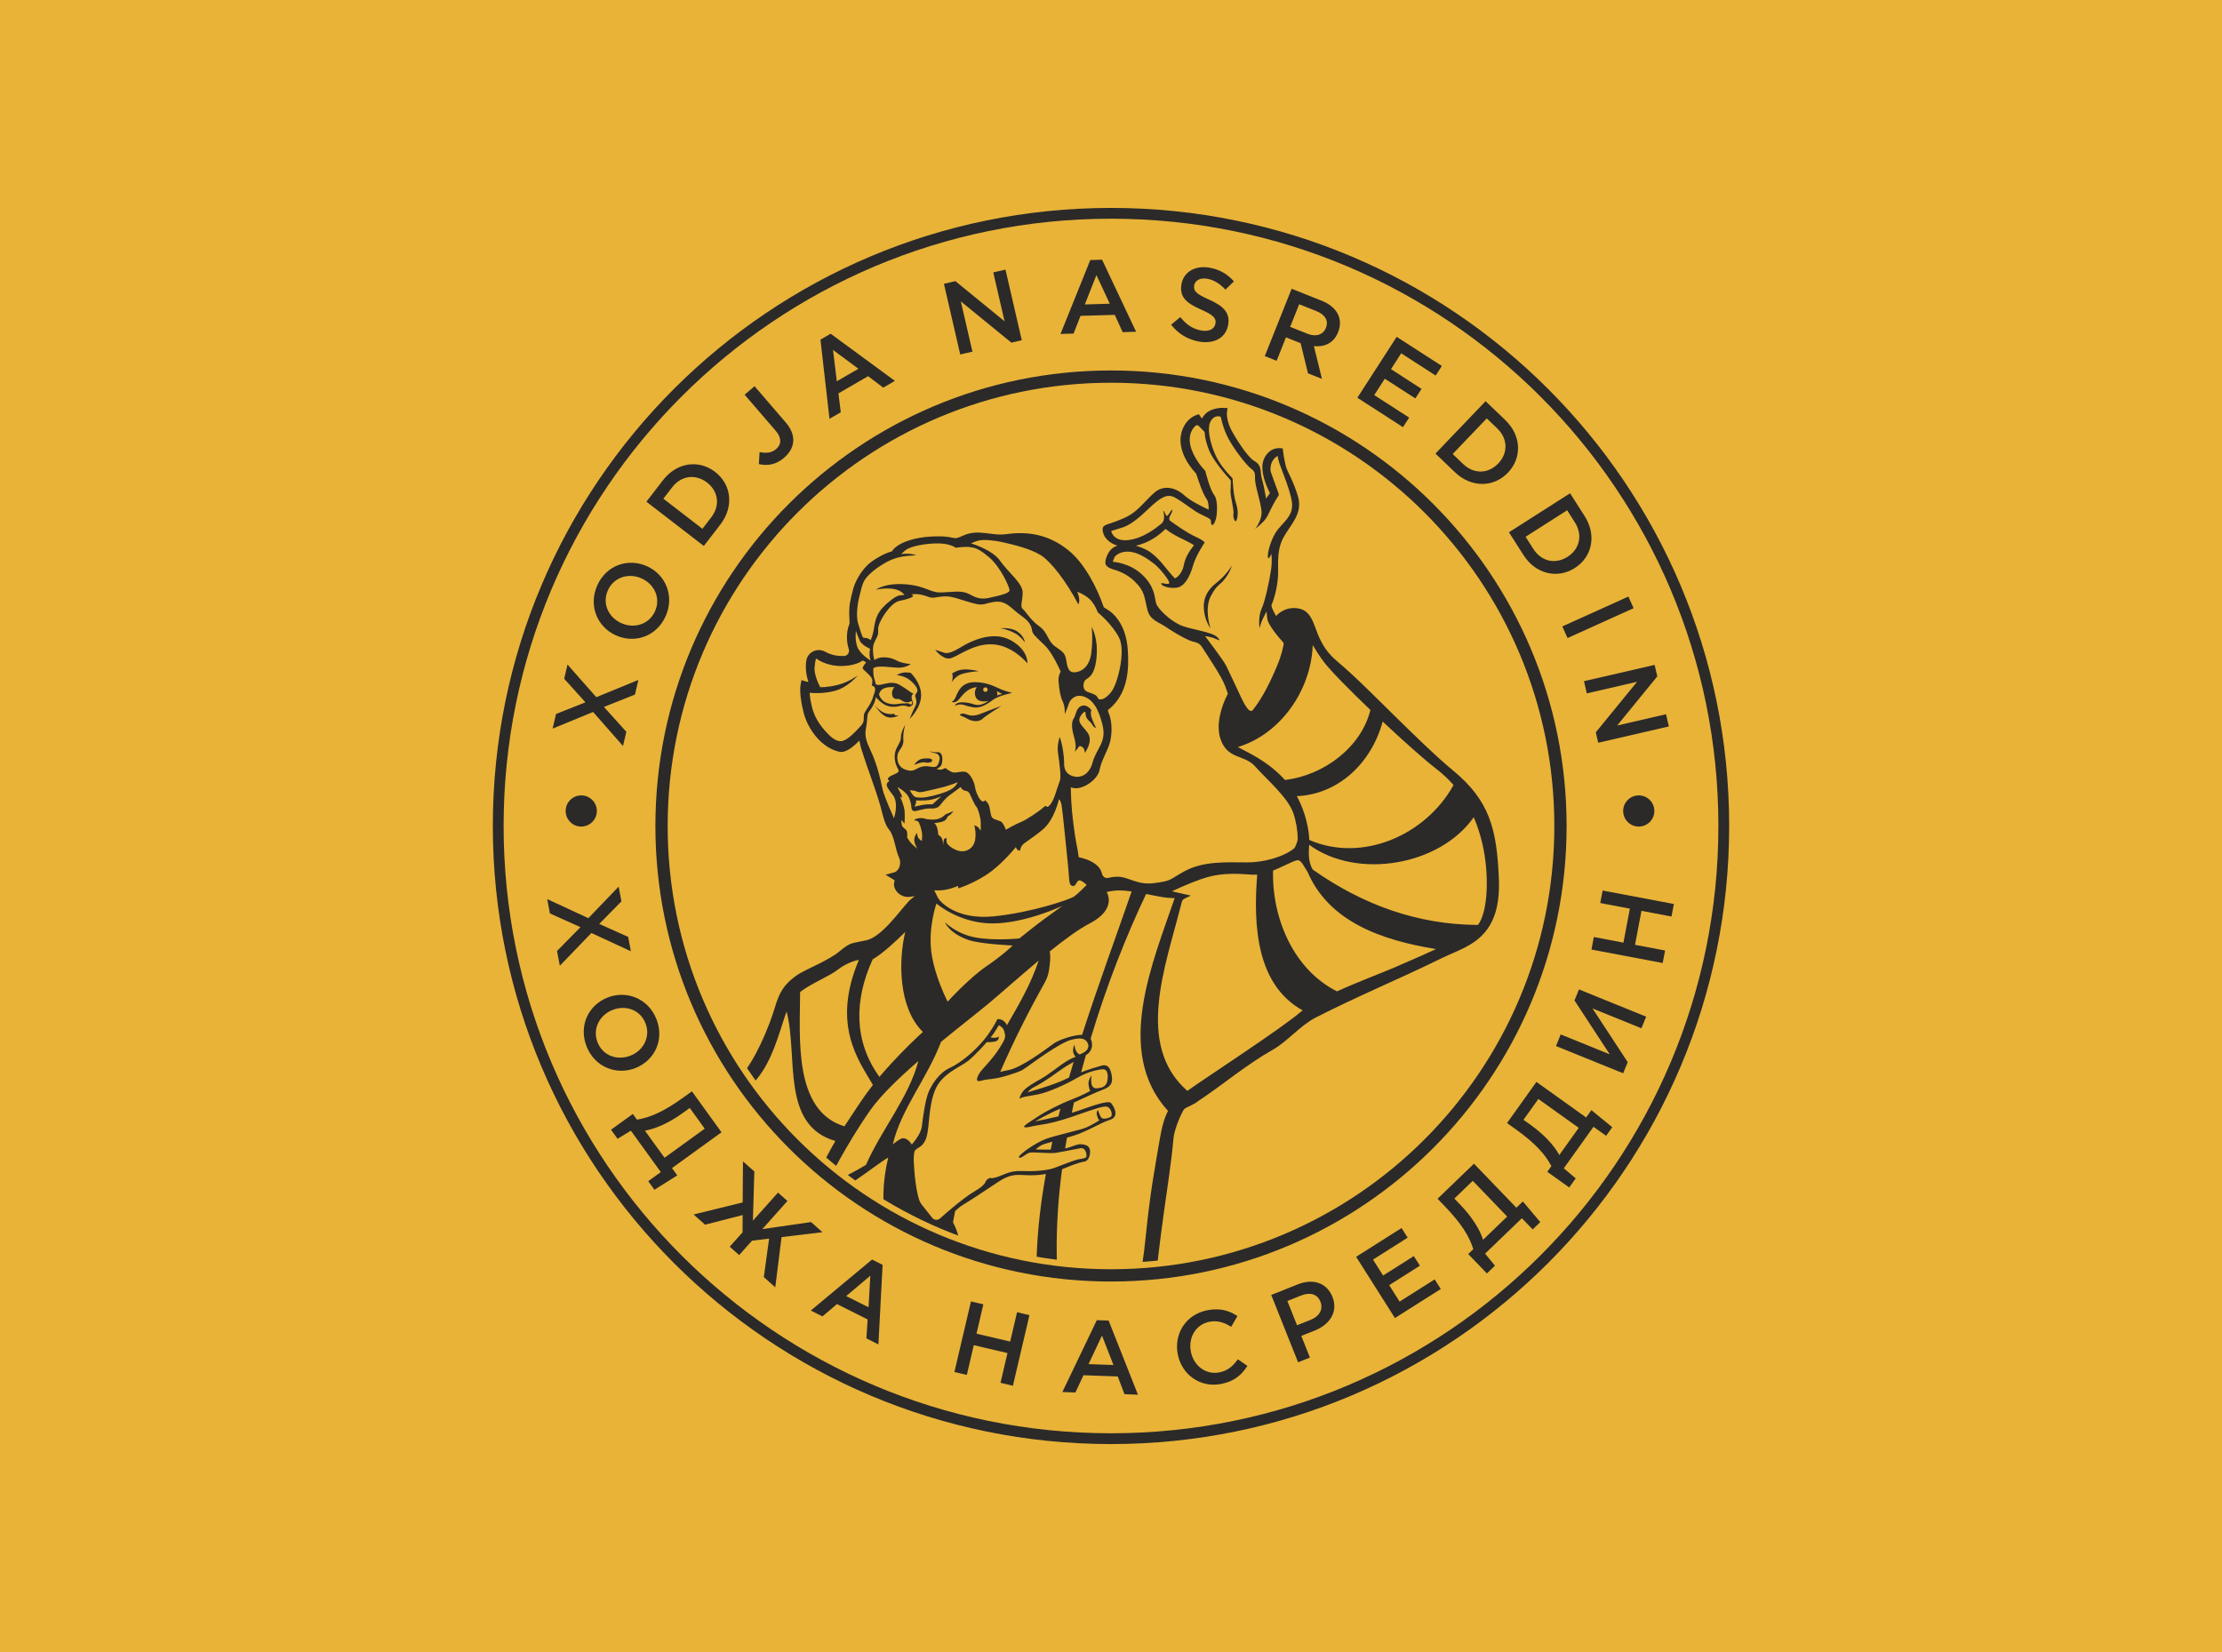
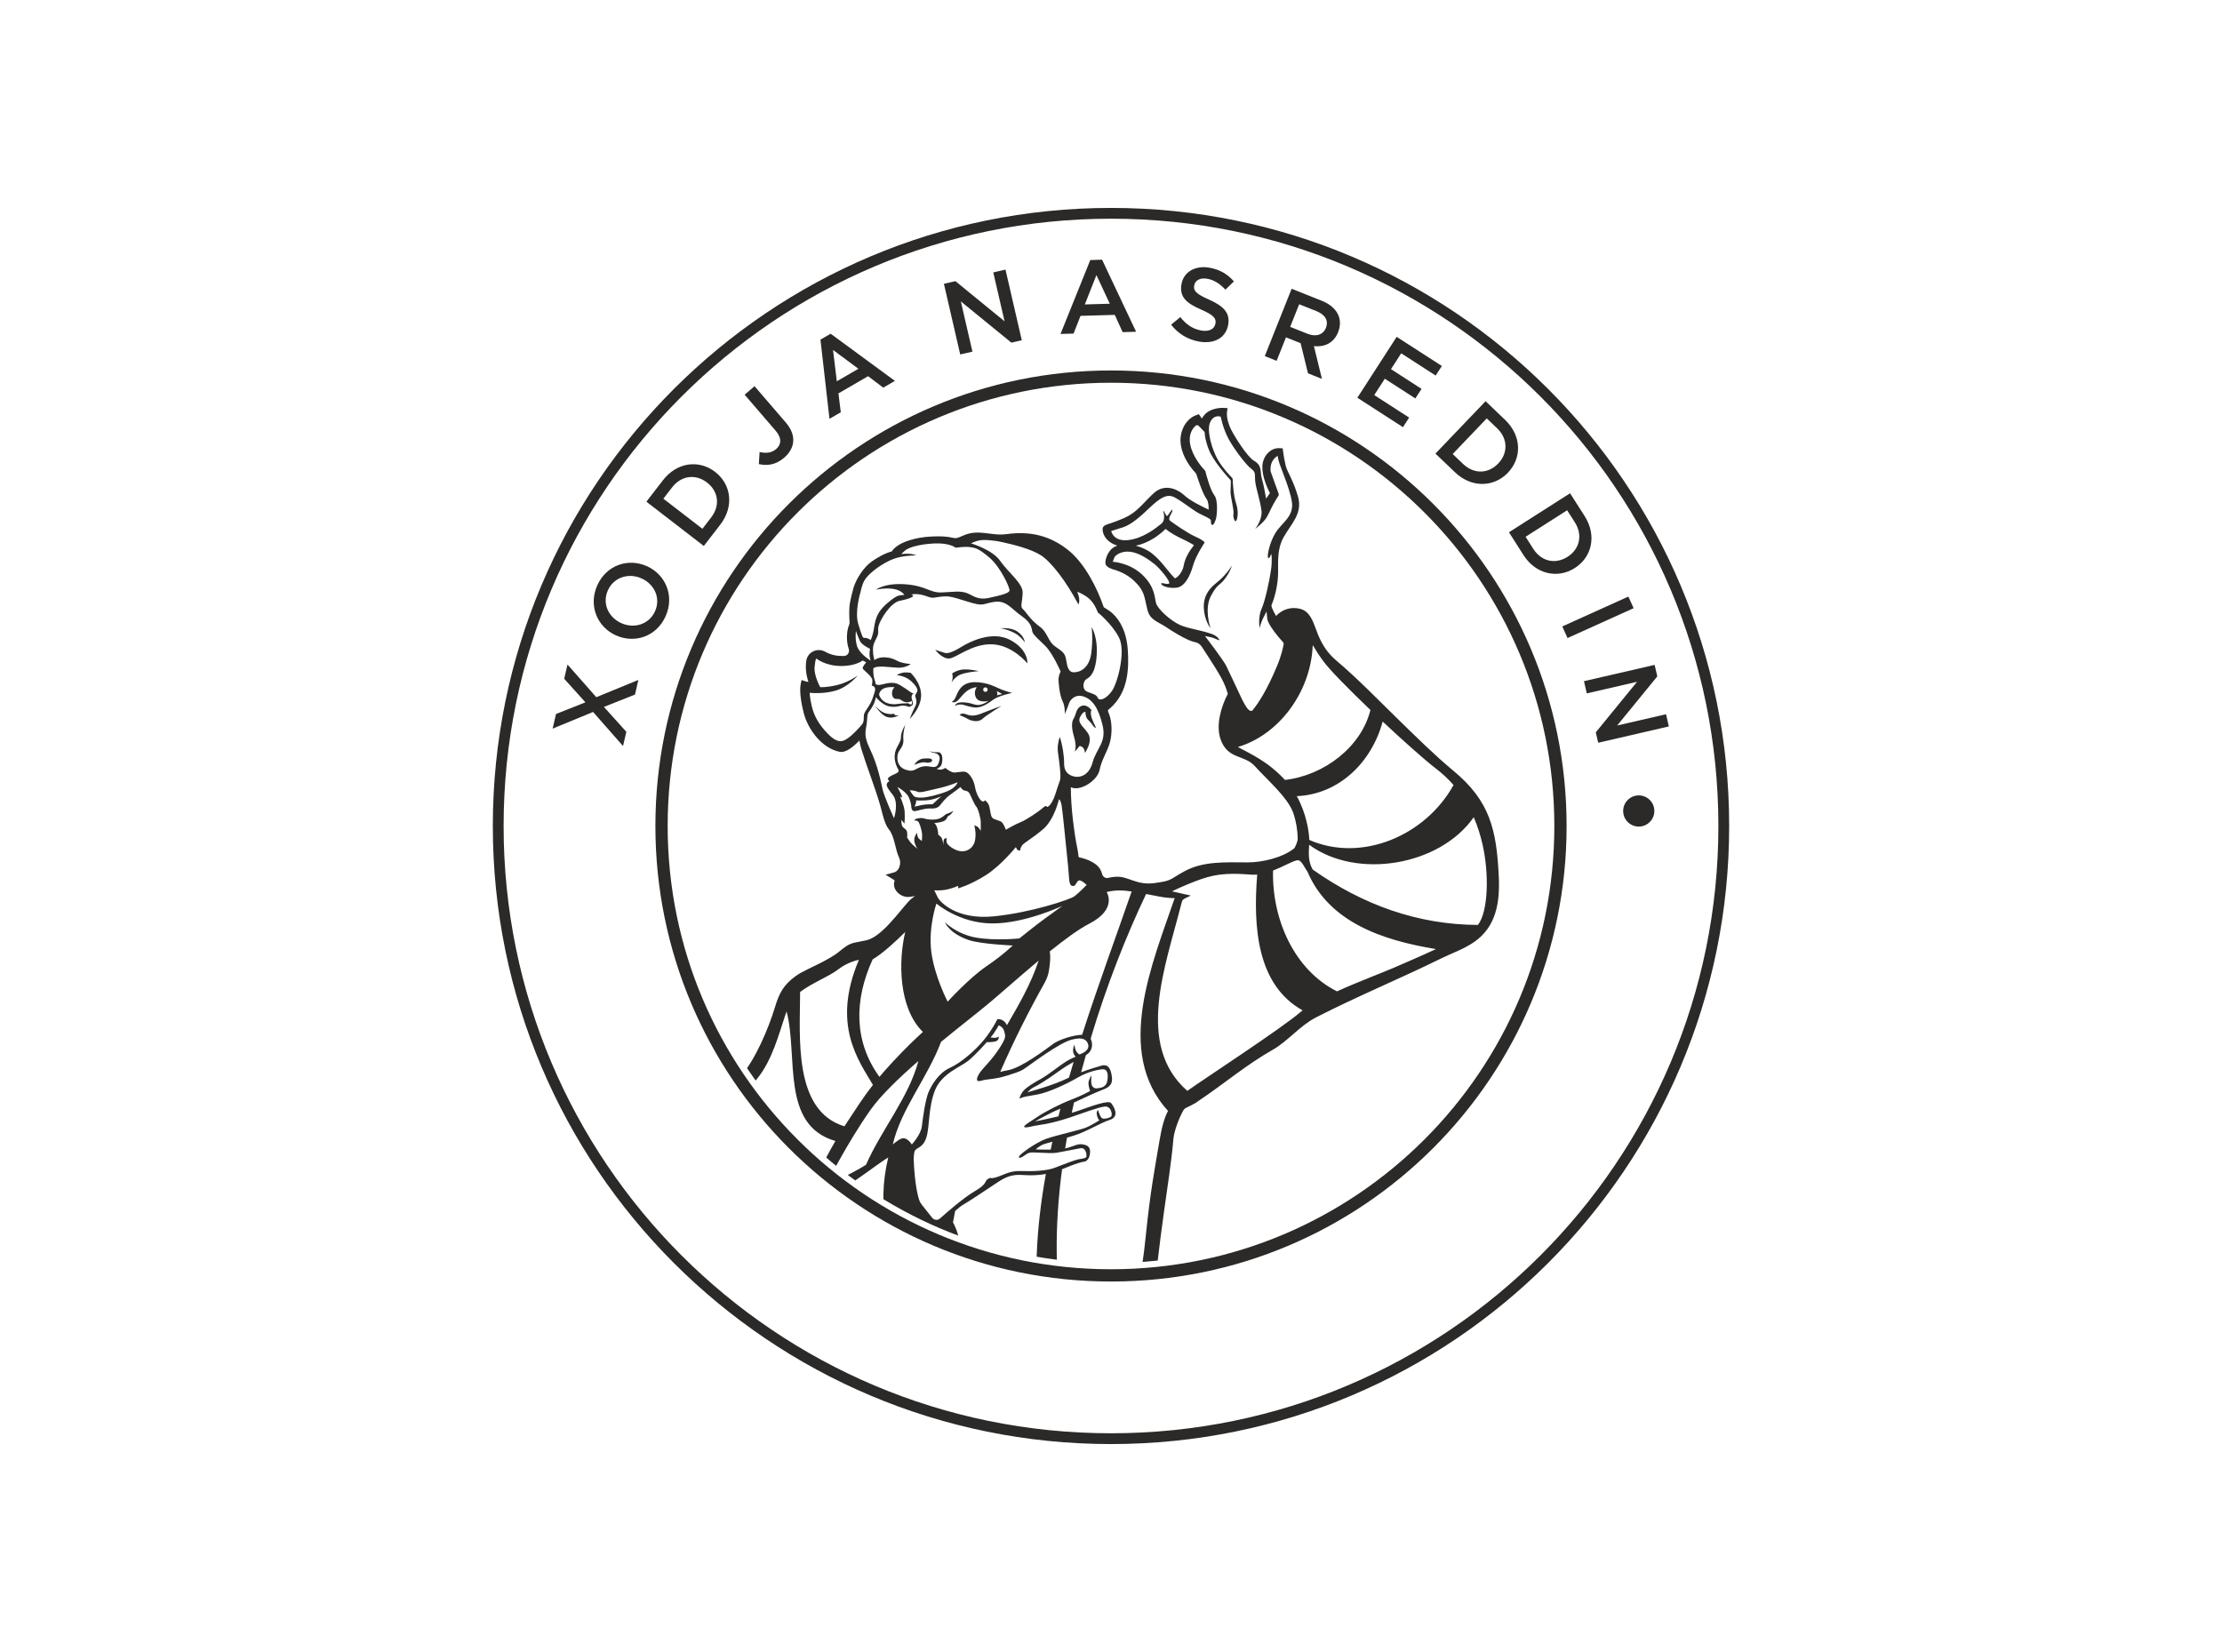
<svg xmlns="http://www.w3.org/2000/svg" xml:space="preserve" width="165.1mm" height="122.767mm" version="1.1" style="shape-rendering:geometricPrecision; text-rendering:geometricPrecision; image-rendering:optimizeQuality; fill-rule:evenodd; clip-rule:evenodd" viewBox="0 0 18073.9 13439.56">
  <defs>
    <style type="text/css">
   
    .fil2 {fill:none}
    .fil1 {fill:#2B2A29}
    .fil0 {fill:#E9B338}
    .fil3 {fill:#2B2A29;fill-rule:nonzero}
   
  </style>
    <clipPath id="id0">
      <path d="M9036.95 3164.28c1963.63,0 3555.5,1591.87 3555.5,3555.5 0,1963.63 -1591.87,3555.5 -3555.5,3555.5 -1963.63,0 -3555.5,-1591.87 -3555.5,-3555.5 0,-1963.63 1591.87,-3555.5 3555.5,-3555.5z" />
    </clipPath>
  </defs>
  <g id="Слой_x0020_1">
-     <rect class="fil0" width="18073.9" height="13439.56" />
    <g id="_2020035199296">
      <path class="fil1" d="M9036.95 1691.52c2777.03,0 5028.26,2251.22 5028.26,5028.26 0,2777.03 -2251.22,5028.26 -5028.26,5028.26 -2777.03,0 -5028.26,-2251.22 -5028.26,-5028.26 0,-2777.03 2251.22,-5028.26 5028.26,-5028.26zm0 87.72c2728.58,0 4940.54,2211.96 4940.54,4940.54 0,2728.58 -2211.96,4940.54 -4940.54,4940.54 -2728.58,0 -4940.54,-2211.96 -4940.54,-4940.54 0,-2728.58 2211.96,-4940.54 4940.54,-4940.54z" />
      <path class="fil1" d="M9036.95 3013.88c2046.73,0 3705.91,1659.18 3705.91,3705.91 0,2046.73 -1659.18,3705.91 -3705.91,3705.91 -2046.73,0 -3705.91,-1659.18 -3705.91,-3705.91 0,-2046.73 1659.18,-3705.91 3705.91,-3705.91zm0 99.8c1991.59,0 3606.11,1614.52 3606.11,3606.11 0,1991.59 -1614.52,3606.11 -3606.11,3606.11 -1991.59,0 -3606.11,-1614.52 -3606.11,-3606.11 0,-1991.59 1614.52,-3606.11 3606.11,-3606.11z" />
      <g>
   </g>
      <g style="clip-path:url(#id0)">
        <g id="_2020035201088">
          <path class="fil1" d="M10190.21 13366.3l-5124.83 0 0 -3584.68c8.98,5.31 17.8,11.9 25.66,18.52 12.79,10.75 26.91,25.72 40.72,41.23 38.6,-139.58 122.13,-298.15 200.66,-404.46 82.88,-112.21 196.36,-219.56 298.75,-314.39 124.17,-115.06 280.41,-239.14 391.42,-363.44 120.46,-134.87 229.53,-394.49 281.66,-567.26 35.13,-116.41 70.12,-179.1 166.65,-250.25 51.17,-37.76 147.01,-78 206.11,-108.93 48.54,-25.49 107.3,-56.5 149.44,-91.44 97.34,-80.64 99.75,-64.56 220.6,-91.68 121.95,-27.36 258.64,-222.12 339.7,-311.91 16.75,-18.62 35.82,-33.94 55.31,-48.01 -18.6,3.68 -36.48,6.74 -50.86,7.53 -69.43,3.89 -140.79,-64.01 -113.64,-133.82 -4.04,-3.84 -10.97,-8.32 -13.98,-10.18l-60.7 -36.85 68.52 -18.64c47.43,-12.88 61.04,-79.49 42.44,-118.85 -34.12,-72.39 -35.59,-173.63 -84.66,-232.98 -35.98,-43.54 -53.67,-138.61 -69.37,-193.15 -44.03,-152.93 -105.12,-302.59 -152.1,-454.68 -4.2,-13.61 -11.88,-43.02 -17.54,-73.36 -47.06,49.08 -110.28,101.7 -160.22,91.58 -145.19,-29.27 -257.59,-180.39 -292.85,-317 -15.41,-59.65 -37.21,-170.69 -24.23,-233.35l6.95 -33.61 31.45 10.52c7.7,2.19 16.18,3.96 24.57,5.28 -10.71,-31.88 -17.73,-66.72 -19.92,-95.57 -2.06,-26.6 -1.55,-53.73 3.03,-80.07 12.14,-70.24 91.61,-104.78 152.91,-70.52 34.51,19.28 72.54,31.11 112.03,33.72 13.43,0.86 26.96,1.34 40.4,1.09 30.06,-0.53 48.66,-30.08 39.37,-57.98 -10.09,-30.06 -14.6,-61.65 -14.54,-93.33 0.08,-33.99 4.54,-71.32 17.67,-102.98 2.41,-5.81 4.06,-12.26 3.66,-18.64 -3.04,-48.95 -5.59,-113.79 3.48,-161.76 7.41,-39.15 16.83,-78.58 27.75,-117.22 22.32,-76.92 83.39,-169.78 147.98,-216.03 41.99,-30.12 108.51,-68.95 163.35,-82.48 56.26,-84.32 217.39,-115 304.53,-120.33 50.22,-3.09 103.63,-4.57 153.64,1.92 18.5,2.39 40.11,8.69 57.63,9.92 18.62,1.26 48.61,-13.05 64.91,-20.39 126.71,-57.29 227.75,5.19 353.03,-12.09 190.26,-26.15 354.14,10.2 505.83,133.16 129.92,105.38 231.73,303.5 285.54,461.67 38.38,24.9 60.46,34.97 95.12,74.59 65.6,74.88 93.25,173.05 100.18,270.66 11.55,162.45 -1.98,332.35 -120.76,454.62 -11.47,11.79 -23.69,23.11 -36.68,33.17 -9.92,7.67 2.79,28.62 6.71,39.2 26.26,70.4 23.92,179.44 -1.67,250.18 -24.4,67.33 -62.88,128.87 -76.6,199.71 -17.01,87.92 -155.58,177.14 -232.14,143.14 -0.79,-0.38 -1.55,-0.7 -2.34,-1.11 0.82,85.42 6.6,173.92 16.21,256.37 10.01,86.18 22.27,173.96 40.34,258.86 1.96,9.05 5.86,49.97 7.9,54.28 69.79,14.93 162.79,48.7 186.16,123.94 1.55,5.01 3.13,10.03 4.66,15.05 6.4,20.91 27.74,34.51 49.35,29.06 21.17,-5.29 42.85,-8.32 64.62,-9.35 99.57,-4.75 164.36,70.84 309.16,51.86 145.31,-19.02 118.43,-25.5 241.53,-93.92 158.38,-88 344.68,-74.62 519.65,-74.62 118.9,0 281.8,-38.24 376.83,-113.62 10.49,-9.92 29.63,-61.92 29.47,-76.36 -0.84,-70.07 -13.1,-143.18 -35.52,-209.55 -43.71,-129.28 -219.82,-278.27 -311.34,-381.51 -88.02,-99.2 -223.46,-53.11 -281.39,-222.62 -38.82,-113.45 4.81,-263.89 59.67,-368.02 -5.23,-19.84 -15.01,-44.46 -21.27,-61.64 -29.21,-80.25 -139.86,-241.51 -189.76,-319.92 -11.95,-18.77 -30.44,-33.05 -52.42,-37.78 -18.06,-3.9 -36.02,-9.39 -53.01,-16.78 -58.89,-25.62 -134.17,-71.55 -187.82,-107.85 -62.29,-42.14 -127.2,-54.11 -148.83,-136.04 -28.2,-106.76 -18.18,-151.88 -108.82,-238.11 -41.49,-39.5 -92.56,-68.26 -146.59,-86.8 -39.22,-9.78 -76.98,-24.32 -85.76,-49.11 -9.46,-26.94 15.87,-104.25 61.04,-134.32 1.96,-1.26 3.92,-2.49 5.93,-3.68 9.25,-5.52 18.95,-10.02 28.97,-13.52 -62.19,-17.41 -120.39,-67.3 -120.39,-136.21 0,-30.36 46.06,-38.72 67.49,-46.13 33.13,-11.49 66.13,-23.64 98.23,-37.81 17.35,-7.66 34.6,-15.98 51.1,-25.4 77.98,-44.58 136.99,-126.39 204.06,-185.15 77.41,-67.71 176.28,-40.9 246.04,23.49 41.92,38.69 129.72,84.24 195.76,114.67 0.6,-31.17 -2.75,-66.88 -15.56,-84.59 -32.67,-45.21 -65.17,-145.18 -83.31,-200.56 -1.99,-5.94 -5.35,-11.25 -9.61,-15.82 -63.91,-68.66 -118.83,-164.21 -120.62,-259.83 -1.61,-84.66 44.4,-177.07 126.98,-207.67l22.39 -8.29 24.22 35.59c11.71,-19.81 26.7,-37.67 42.38,-49.67 33.98,-26 90.82,-38.84 133.43,-36.83l33.43 1.58 -4.65 32.6c-4.93,42.92 13.76,103.27 32.67,140.57 30.44,60.01 131.3,222.72 187.01,255.08 70.89,41.25 47.02,89.79 63.58,145.14 14.31,47.75 25.11,106.21 34.81,162.69 9.78,-15.11 20.87,-30.48 31.27,-44.46 -36.68,-70.96 -74.42,-175.54 -57.47,-250.13 14.41,-63.49 67.05,-118.9 135.79,-115.48l25.57 1.29 3.13 25.24c5.07,38.1 11.98,77.93 21.13,115.26 7.07,29.15 26.94,65.96 39.75,93.52 24.23,52.1 45,103.67 60.66,159.12 39.19,138.55 -56.79,221.51 -117.44,330.37 -50.82,91.18 -44.6,184.6 -44.6,286.01 0,83.57 -21.23,188.99 -54.44,268.01 0.85,7.46 2.98,15.8 5.35,22.12 6.71,18 19.68,41.73 32.62,64.15 47.98,-52.56 121.1,-76.76 193.27,-58.72 19.74,4.89 37.54,13.6 53.19,26.53 47.71,39.46 68.98,119.72 91.44,175.92 35.45,88.81 79.64,157.67 153.41,220.09 172.05,145.55 339.11,318.73 501.06,476.49 145.12,141.38 295.18,290.76 450.98,419.98 295.73,245.31 350.3,477.38 368.18,860.73 9.66,207.25 -19.87,407.51 -201.98,532.55 -82.77,56.84 -179.23,89.58 -268.88,133.62 -335.95,165.15 -682.9,308.04 -1016.8,479.12 -127.6,65.37 -230.09,194.2 -349.35,261.85 -219.75,124.61 -400.43,280.32 -607.76,418.52 -6.62,4.44 -12.98,9.17 -19.39,13.84l-1.31 0.93 -1.41 0.79c-24.28,14.03 -49.76,26.65 -75.19,38.41 -10.22,4.71 -18.4,12.04 -23.92,21.84 -33.37,59.22 -74.57,164.22 -80.57,232.16 -17.4,197.17 -50.32,399.73 -77.24,596.2 -17.32,126.69 -34.51,253.58 -48.99,380.62 -8.91,78.82 -21.41,173.88 -19,252.94l0.05 1.96 -0.22 1.94c-13.62,138.59 3.92,320.82 52.8,449.83 32.83,86.68 74.18,171.55 123.18,250.3 42.85,68.84 55.61,154.89 29.7,232.21 -2.73,8.29 -5.76,16.51 -9.22,24.49 -7.77,17.95 -20.54,45.7 -33.27,69.12 40.08,22.54 92.44,55.33 117.79,76.48 14.8,12.32 36.7,24.9 54.92,31.65 0.41,0.16 0.79,0.31 1.19,0.45 108.47,-14.81 233.26,-28.24 340.89,-19.33 37.64,3.13 75.45,8.46 112.98,15.11l0 1736.64zm-2758.2 -3938.53c0.93,30.78 8.24,227 45.79,337.08 4.63,13.7 12.21,25.99 21.22,37.31l83.56 105.09c15.65,19.66 44.57,22.27 63.33,5.52 61.92,-55.25 193.92,-169.68 279.31,-219.49 114.73,-66.94 78.42,-84.13 112.81,-103.27 34.44,-19.12 1.31,5.73 62.48,-11.47 61.18,-17.21 109.65,-55.45 205.25,-51.63 95.59,3.84 211.29,-1.92 274.39,-26.77 63.09,-24.86 160.6,-62.17 188.37,-67.87 27.71,-5.74 63.1,-7.65 67.87,-21.04 4.78,-13.38 -1.93,-78.4 -48.77,-69.78 -46.88,8.6 -130.97,25.8 -191.23,36.3 -60.22,10.51 -195.05,-9.54 -225.63,0.97 -30.6,10.52 -66.92,51.61 -82.21,37.29 -15.29,-14.34 137.66,-121.44 220.85,-151.09 83.18,-29.61 279.2,-72.62 323.15,-90.8 44,-18.18 109,-59.29 109,-59.29 0,0 -12.43,-13.36 -19.09,-43.02 -6.71,-29.63 8.58,-41.11 8.58,-41.11 0,0 15.32,50.67 29.63,64.05 14.34,13.41 61.18,1.92 76.48,-10.52 15.32,-12.43 0.97,-86.03 -48.74,-82.21 -49.7,3.83 -192.19,57.36 -282.06,87.95 -89.87,30.6 -183.57,53.54 -250.49,62.15 -66.92,8.63 -98.49,24.87 -121.43,18.16 -22.95,-6.67 53.55,-49.71 109.95,-87.95 56.41,-38.24 180.71,-102.29 268.66,-135.75 87.95,-33.49 153.92,-70.77 153.92,-70.77 0,0 -12.4,-32.48 -13.37,-61.18 -0.95,-28.68 24.86,-66.92 24.86,-66.92 0,0 -8.6,67.88 6.69,88.91 15.29,21.03 34.42,19.09 45.89,16.25 11.47,-2.87 64.05,-0.95 75.55,-57.35 11.47,-56.43 -0.99,-96.55 -32.54,-96.55 -31.54,0 -121.4,17.21 -208.4,67.87 -86.99,50.69 -237.13,121.4 -328.9,137.68 -91.8,16.26 -122.39,20.08 -136.73,31.55 -14.32,11.45 -0.96,-32.52 25.81,-63.12 26.77,-30.59 88.92,-66.94 144.37,-97.51 55.45,-30.62 158.71,-113.79 202.69,-140.55 43.98,-26.77 76.49,-37.29 76.49,-37.29 0,0 -21.99,-22.95 -21.01,-52.58 0.93,-29.63 11.44,-45.91 11.44,-45.91 0,0 3.83,45.91 22.95,65 19.15,19.15 15.33,15.33 36.36,6.72 21.03,-8.6 62.14,-33.47 52.58,-71.73 -9.59,-38.24 -42.07,-67.85 -140.56,-39.19 -98.48,28.68 -304.05,182.61 -350.89,215.11 -46.84,32.54 -46.84,37.31 -162.53,73.64 -115.68,36.3 -161.56,26.77 -214.14,43.01 -52.61,16.23 -40.18,-22.97 -15.3,-62.16 24.86,-39.17 94.65,-99.42 158.7,-197.89 64.04,-98.48 49.71,-102.31 42.06,-139.57 -7.65,-37.31 -44.93,-50.7 -44.93,-50.7 0,0 -30.6,52.58 -42.07,67.88 -11.47,15.32 -24.85,30.61 -24.85,30.61 0,0 26.77,4.78 42.08,2.85 15.29,-1.92 23.88,-10.49 23.88,-10.49 0,0 9.56,37.25 -39.19,42.99 -48.76,5.74 -57.36,2.87 -57.36,2.87 0,0 -87.97,101.34 -151.06,152 -63.12,50.72 -213.21,102.31 -268.69,236.18 -55.44,133.86 -44.91,295.42 -69.78,381.48 -24.86,86.07 -70.31,83.16 -93.66,110.9 -9.94,11.79 -10.73,60.61 -10.73,60.61 -0.5,2.99 -0.74,5.52 -0.65,8.53zm2875.26 -4401.87l-5.21 -51.36c0,0 -17.29,33.84 -30.98,61.18 -13.66,27.37 -25.9,74.16 -25.9,74.16 0,0 -13.67,-90.01 16.56,-156.95 30.24,-66.96 64,-229.48 76.4,-313.63 12.46,-84.13 2.9,-133.86 2.9,-133.86 0,0 -21.04,55.47 -27.73,28.7 -6.69,-26.77 22.95,-153.94 80.33,-225.63 57.35,-71.7 112.8,-107.1 116.63,-193.11 3.82,-86.07 -88.94,-300.23 -102.29,-342.29 -13.39,-42.09 -15.3,-64.07 -15.3,-64.07 0,0 -66.94,30.59 -57.37,126.21l65.39 181.7c2.1,5.71 1.41,11.86 -2.08,16.86 -6.4,9.15 -18.95,28.55 -40.37,67.23 -34.39,62.16 -44.93,103.24 -79.35,139.6 -34.41,36.3 -69.78,63.09 -69.78,63.09 0,0 61.17,-74.58 51.62,-151.04 -9.56,-76.51 -42.06,-173.06 -49.71,-228.51 -7.67,-55.47 8.58,-81.28 -31.57,-109 -40.14,-27.72 -143.4,-163.5 -188.33,-248.6 -44.93,-85.08 -61.18,-175.9 -61.18,-175.9 0,0 -54.5,-23.9 -86.07,43.98 -31.54,67.87 15.33,226.59 64.05,308.83 40.66,68.54 95.91,125.77 113.19,142.92 3.37,3.37 5.42,7.86 5.62,12.64 1.03,28.27 6.19,131.42 27.46,195.3 24.88,74.59 9.61,132.89 0,144.38 -9.56,11.47 -26.74,-30.59 -21.01,-59.29 5.74,-28.68 -24.85,-141.49 -23.9,-177.84 0.72,-28.16 2.04,-68.35 2.61,-85.04 0.14,-4.95 -1.46,-9.47 -4.81,-13.13 -25.29,-27.43 -138.49,-153.32 -173.46,-243.15 -30.54,-78.42 -34.01,-121.91 -34.03,-137.58 0,-4.78 -1.94,-9.06 -5.25,-12.5l-43.83 -45.22c-7.21,-7.41 -18.74,-7.76 -26.34,-0.77 -21.96,20.22 -59.43,68.38 -42.83,152.1 20.53,103.56 102.31,193.27 119.28,210.99 2.24,2.34 3.39,4.37 4.18,7.53 6.4,25.16 39.75,152.19 71.58,192.61 35.37,44.93 22,174.97 12.45,199.8 -9.58,24.88 -13.39,39.21 -26.79,43.07 -13.39,3.8 -11.47,-25.84 -13.39,-38.26 -1.92,-12.46 -45.91,-30.62 -95.62,-55.45 -49.71,-24.88 -172.07,-125.26 -218.94,-138.65 -46.84,-13.38 -92.72,5.74 -194.06,103.24 -101.36,97.54 -160.53,134.83 -209.81,150.12 -49.27,15.29 -91.34,28.7 -91.34,28.7 0,0 14.32,86.68 136.71,73.92 122.37,-12.73 228.5,-98.8 270.56,-133.22 42.09,-34.41 12.44,-105.15 16.26,-106.11 3.82,-0.97 15.29,25.79 25.84,41.09 10.49,15.32 45.86,-68.83 47.77,-43.98 1.94,24.88 -46.82,65 -14.32,87.97 32.48,22.95 130.02,93.71 201.74,126.19 71.68,32.5 75.53,47.81 75.53,47.81 0,0 -70.74,102.31 -95.62,190.29 -24.83,87.93 -68.83,168.25 -130.99,176.85 -62.11,8.6 -121.4,-12.43 -127.14,-30.56 -5.74,-18.18 54.52,11.45 65.03,-4.81 10.52,-16.22 -78.42,-124.23 -117.61,-154.84 -39.19,-30.64 -117.61,-90.87 -196,-101.38 -78.42,-10.52 -121.4,30.59 -127.14,37.28 -5.77,6.7 -18.17,43.98 -18.17,43.98 0,0 135.73,5.77 240.92,106.14 105.18,100.4 98.48,188.33 111.87,232.32 13.39,43.98 109.94,136.71 193.13,174.97 83.17,38.24 262.92,54.5 305.94,101.34 43.04,46.84 -14.32,8.63 -44.94,0.95 -30.56,-7.65 -56.4,-11.47 -56.4,-11.47 0,0 149.13,195.05 172.08,241.89 22.95,46.84 99.44,210.34 120.47,255.29 14.75,31.48 42.07,87 65.04,104.78 9.96,7.77 21.98,10.71 29.9,0.86 48.89,-60.82 115.38,-162.08 196.97,-356.44 37.95,-90.44 51.48,-157.88 54.94,-181.18 0.82,-5.5 -0.93,-11.02 -4.69,-15.11 -25.88,-28.42 -129.27,-145.19 -129.27,-198.91zm-337.35 -325.78l0 0c-50.14,70.43 -64.98,42.68 -121.04,149.9 -56.05,107.21 -2.42,260.74 -2.42,260.74 0,0 -49.97,-60.08 -54.85,-168.13 -3.27,-73.4 27.82,-142.04 97.06,-196.08 90.82,-70.86 130.78,-145.09 130.78,-145.09 0,0 -6.19,37.83 -49.53,98.66zm-2339.33 2606.34c16.79,28.87 147.16,179.27 453.85,148.3 306.68,-31 618.71,-136.77 653.96,-162.45 35.28,-25.65 100.45,-92.95 100.45,-92.95 0,0 -50.24,-51.29 -69.45,-33.12 -19.23,18.14 -20.29,48.08 -49.16,40.58 -28.85,-7.47 -22.44,-70.53 -33.13,-168.83 -10.67,-98.27 -42.73,-433.85 -51.29,-482.99 -8.55,-49.13 -22.41,-52.34 -22.41,-52.34 0,0 -36.36,165.63 -130.4,244.68 -94.01,79.08 -155.97,109.01 -170.95,132.53 -14.96,23.47 -14.96,41.65 -14.96,41.65 0,0 -22.44,-6.4 -23.49,-9.6 -1.07,-3.21 -10.73,-20.32 -10.73,-20.32 0,0 -119.64,149.58 -244.66,228.67 -125.04,79.08 -224.44,106.86 -224.44,106.86l0.32 -20.04c0,0 -55.55,23.3 -102.01,31.64 -43.09,7.77 -92.76,4.44 -92.76,4.44l31.27 63.29zm1010.58 63.36c0,0 -304.55,144.23 -572.22,142.63 -267.65,-1.6 -451.99,-161.9 -451.99,-161.9 0,0 -67.33,192.34 -41.68,392.7 25.66,200.35 133.02,405.55 133.02,405.55 0,0 173.11,-190.74 314.16,-286.92 141.06,-96.19 214.78,-169.9 214.78,-169.9 0,0 -260.74,-11.14 -359.05,-44.88 -158.67,-54.52 -192.34,-144.28 -192.34,-144.28 0,0 96.19,97.8 254.86,125.02 158.7,27.27 351.05,6.43 351.05,6.43 0,0 147.46,-118.64 203.55,-158.69 56.08,-40.06 145.85,-105.75 145.85,-105.75zm273.28 -1447.39c0.81,-6.37 -36.88,-70.52 -40.88,-108.96 -3.98,-38.47 6.42,-32.85 6.42,-32.85 0,0 -35.26,-55.4 -82.53,-37.75 -47.29,17.67 -44.91,76.15 -64.12,102.65 -19.27,26.44 -16.02,84.15 0,137.02 16,52.92 22.44,105.81 7.21,133.05 44.88,-40.9 30.42,-55.31 58.5,-40.9 28.04,14.44 22.42,51.32 27.25,48.9 32.05,-52.1 55.31,-111.37 21.65,-161.06 -33.67,-49.73 -87.4,-82.58 -61.73,-130.66 25.65,-48.09 43.29,-40.09 43.29,-40.09 0,0 -3.21,40.9 20.83,64.13 24.02,23.23 28.06,28.85 38.44,45.67 10.47,16.85 25.67,20.83 25.67,20.83zm-768.04 -312.55c-33.89,-12.95 -108.96,-60.37 -216.9,-60.37 -107.95,0 -135.75,74.29 -153.89,117.02 -18.16,42.74 -34.2,41.16 -34.2,41.16 0,0 10.42,13.5 37.41,0 29.92,-14.96 59.96,-89.1 136.8,-111.68 9.87,-2.94 19.86,-4.66 29.83,-5.91 -7.08,9.63 -19.89,32.03 -14.36,62.69 7.48,41.53 37.92,56.48 85.51,53.27 8.67,-0.57 17.11,-2.49 25.29,-4.85 -14.56,10.56 -31.71,21.01 -54.68,28.46 -53.73,17.45 -63.6,-9.17 -141.58,-15.58 -78.03,-6.4 -76.94,28.79 -76.94,28.79 0,0 16.59,-12.79 46.46,-11.7 29.92,1.05 45.93,14.99 102.63,23.51 56.59,8.58 111.1,-24.6 157.04,-59.85 45.93,-35.27 158.12,-57.69 158.12,-57.69 0,0 -50.22,-13.36 -86.54,-27.27zm-112.73 0.41c0,10.09 -8.18,18.31 -18.26,18.31 -10.06,0 -18.28,-8.22 -18.28,-18.31 0,-10.08 8.22,-18.28 18.28,-18.28 10.08,0 18.26,8.2 18.26,18.28zm118.64 36.48l0 0c0,0 -19.6,2.34 -43.31,10.99 1.09,-1.74 2.24,-3.51 2.7,-4.97 2.29,-7.25 -0.22,-19.45 -3.47,-30.24 27.05,12.74 44.07,24.22 44.07,24.22zm-1037.32 90.56c0,0 45.15,57.23 94.84,67.49 49.69,10.26 63.59,0 63.59,0 0,0 -2.67,8.67 8.52,13.43 11.23,4.83 30.47,0 30.47,0 0,0 -48.18,31.86 -98.7,14.22 -50.48,-17.64 -98.71,-95.14 -98.71,-95.14zm1019.68 -625.91c32.04,0 116.17,31.27 148.25,57.71 32.08,26.44 52.89,56.09 52.89,56.09 0,0 -2.7,-48.8 -62.11,-88.54 -53.27,-35.69 -139.02,-25.27 -139.02,-25.27zm-329.13 706.31c0,0 12.82,-20.3 44.36,-9.59 31.51,10.66 63.75,24.76 132.05,-3.1 68.29,-27.92 164.46,-62.15 164.46,-62.15 0,0 -119.7,72.71 -156,105.86 -36.34,33.12 -97.24,12.81 -118.61,0 -21.37,-12.84 -66.25,-31.02 -66.25,-31.02zm-66.26 -263.93c0,0 8.55,-19.21 9.62,-42.73 1.11,-23.51 -4.79,-32.08 -4.79,-32.08 0,0 45.43,-33.13 104.17,-33.13 58.76,0 112.21,13.91 112.21,13.91 0,0 -119.69,9.63 -161.35,34.18 -41.68,24.59 -59.86,59.84 -59.86,59.84zm617.68 -157.06c0,0 10.66,-109.52 -138.95,-189.96 -149.58,-80.4 -335.5,18.99 -382.53,46.74 -47.04,27.8 -113.26,69.48 -151.74,57.71 -38.48,-11.74 -76.96,-24.87 -76.96,-24.87 0,0 56.66,75.11 114.37,70.81 57.69,-4.27 186.99,-122.86 351.56,-115.41 164.55,7.48 284.26,154.97 284.26,154.97zm-957.46 452.01c0,0 91.89,-87.62 92.96,-191.29 1.07,-103.66 -85.2,-183.79 -85.2,-183.79 0,0 -37.69,-7.5 -68.68,0 -31,7.48 -43.79,19.25 -43.79,19.25 0,0 69.45,3.17 119.66,51.29 50.24,48.08 52.37,70.5 44.88,85.49 -7.48,14.95 -20.32,24.57 -11.76,44.88 8.56,20.29 10.68,49.13 -4.26,74.78 -14.98,25.67 -43.82,99.4 -43.82,99.4zm37.37 373.98c0,0 24.62,-49.19 80.16,-52.37 55.57,-3.2 63.05,3.19 65.18,16.06 2.17,12.79 -28.85,23.5 -55.55,16.04 -26.72,-7.52 -89.79,20.27 -89.79,20.27zm-346.18 -645.38c0,0 4.28,-7.51 5.33,-41.73 1.05,-34.18 -77.99,-85.47 -79.06,-99.32 -1.07,-13.91 28.82,-48.11 28.82,-48.11l-28.82 -14.93c0,0 -56.64,46.99 -181.68,44.85 -125,-2.15 -195.53,-60.92 -195.53,-60.92 0,0 -7.5,2.16 -13.9,70.53 -6.38,68.38 45.96,162.47 45.96,162.47 0,0 51.29,4.23 142.13,-18.18 90.82,-22.47 163.5,-76.96 163.5,-76.96 0,0 -74.84,91.89 -178.48,122.89 -103.65,30.97 -212.61,18.16 -212.61,18.16 0,0 -1.07,32.08 16.04,106.8 17.09,74.74 54.46,150.71 138.85,234.07 84.44,83.34 126.11,48.07 158.17,26.68 32.05,-21.33 93,-85.47 112.21,-110.04 19.21,-24.59 12.83,-50.2 14.96,-72.65 2.12,-22.44 14.98,-37.41 41.19,-78.06 26.27,-40.65 32.54,-69.39 47.49,-115.36 14.94,-45.96 -24.57,-50.18 -24.57,-50.18zm325.1 125.14c0,0 -20.83,14.81 -50.5,9.6 -29.66,-5.23 -39.69,-27.24 -60.91,-25.62 -21.23,1.58 -43.24,-1.62 -48.09,-37.67 -4.81,-36.08 19.67,-58.55 19.67,-58.55 0,0 -58.92,-5.57 -91.8,12.85 -32.83,18.42 -33.62,48.26 -33.62,48.26 0,0 13.19,51.91 68.9,69.55 55.68,17.64 94.56,1.6 118.21,2 23.64,0.38 44.61,-4.83 55.96,1.17 11.39,6.02 15.35,13.25 22.18,3.21 6.84,-9.99 0,-24.81 0,-24.81zm397.51 699.99c0,0 13.62,26.46 32.86,28.87 19.23,2.42 32.83,9.61 40.87,24.86 8,15.23 40.08,92.42 54.48,106.28 14.46,13.94 36.07,94.86 36.07,126.12 0,31.27 0,69.73 0,69.73 0,0 -18.42,-28.08 -26.44,-32.85 -8.02,-4.83 -26.46,-12.02 -26.46,-12.02 0,0 18.44,58.48 6.42,122.58 -12,64.12 -66.49,95.41 -117.8,88.98 -51.31,-6.4 -106.62,-50.48 -112.19,-68.92 -5.62,-18.44 0,-36.07 0,-36.07 0,0 -14.44,-3.98 -21.65,7.25 -7.21,11.18 -5.62,47.27 -5.62,47.27 0,0 -5.96,-47.27 -16.99,-61.69 -11.05,-14.48 -25.45,-21.68 -25.45,-21.68 0,0 1.6,-13.62 -6.44,-48.9 -8,-35.25 -25.64,-46.46 -25.64,-46.46 0,0 73.71,-4.79 92.96,-26.45 19.22,-21.65 9.61,-26.42 27.25,-34.47 17.64,-8 36.04,-37.66 36.04,-37.66 0,0 -44.85,22.46 -57.69,24.83 -12.81,2.42 -36.06,46.48 -110.58,45.69 -74.54,-0.79 -62.52,-16 -106.57,-12 -44.12,4 -44.12,20.03 -44.12,20.03 0,0 26.46,-5.62 37.67,16.02 11.23,21.65 27.24,75.33 26.45,105.77 -0.79,30.5 -2.41,44.1 -2.41,44.1 0,0 -22.42,-13.6 -30.44,-28.04 -8.01,-14.46 -8.01,-38.5 -8.01,-38.5 0,0 -23.25,25.65 -23.25,58.48 0,32.89 25.67,71.37 25.67,71.37 0,0 -41.69,-32.06 -58.53,-54.48 -16.83,-22.42 -25.59,-38.48 -25.59,-38.48 0,0 4,-16.8 0,-43.26 -4.04,-26.48 -37.61,-32.04 -42.44,-56.09 -4.78,-24.06 -3.69,-42.71 -3.69,-42.71l25.05 30.62c0,0 4.52,-50.34 1.27,-99.24 -3.2,-48.89 -37.17,-120.59 -37.17,-120.59l17.49 8.04c0,0 -3.54,-20.8 -13.17,-36.8 -9.62,-16.02 -25.04,-49.5 -25.04,-49.5 0,0 61.63,35.28 84.05,70.53 22.46,35.27 28.08,81.23 28.08,89.47 0,8.32 2.93,35.55 24.28,36.36 21.39,0.81 83.89,-24.83 134.37,-21.63 50.52,3.19 67.33,-16.83 76.95,-28.04 9.63,-11.2 39.27,-54.51 81.74,-84.14 42.46,-29.67 83.36,-62.55 83.36,-62.55zm-362.68 108.75c0,0 10.68,3.2 79.06,0 68.43,-3.19 127.17,-34.2 127.17,-34.2l-71.61 66.26c0,0 -41.94,-2.12 -82.96,5.33 -40.99,7.49 -62.32,13.86 -62.32,13.86 0,0 7.46,-20.26 10.65,-30.97 3.21,-10.68 0,-20.29 0,-20.29zm-51 -82.29c0,0 37.1,0 61.69,11.78 24.57,11.74 71.58,-5.35 167.78,-26.74 96.17,-21.36 160.27,-50.24 160.27,-50.24 0,0 -10.65,42.78 -82.28,72.68 -71.58,29.9 -172.01,52.37 -210.52,52.37 -38.45,0 -53.43,-1.08 -67.33,-17.09 -13.88,-16.04 -29.61,-42.76 -29.61,-42.76zm-317.24 -1054.64c0,0 -9.58,-20.82 -9.58,-50.5 0,-29.65 4.81,-45.67 4.81,-45.67 0,0 -68.11,-28.88 -84.94,-67.33 -16.83,-38.46 -30.46,-77.75 -30.46,-77.75 0,0 -12.02,92.96 20.01,147.48 32.04,54.46 100.16,93.76 100.16,93.76zm1886.56 527.32c-32.86,-139.44 -81.73,-210.75 -153.08,-234.82 -71.31,-24.04 -112.19,27.27 -121.79,58.48 -9.61,31.29 -33.67,84.99 -33.67,84.99 0,0 6.4,-58.51 -17.65,-106.62 -24.04,-48.07 -35.25,-160.28 -32.04,-188.34 3.2,-28.06 16.85,-52.1 16.85,-52.1 0,0 -64.12,-149.06 -125.86,-209.15 -61.68,-60.13 -92.92,-86.56 -102.58,-109.81 -9.58,-23.21 1.63,-69.69 -87.33,-131.43 -88.96,-61.7 -125.02,-131.42 -225.21,-116.17 -100.19,15.23 -79.35,40.6 -215.6,-2.15 -136.23,-42.74 -151.46,-45.97 -210.75,-41.16 -59.3,4.83 -65.75,19.12 -120.21,-1.64 -54.52,-20.75 -105.81,-22.38 -127.44,-14.4 41.65,11.23 -9.63,33.67 -91.37,49.71 -81.74,16.02 -162.67,159.49 -173.92,202.76 -11.21,43.26 5.59,51.27 -13.63,92.15 -19.23,40.9 -32.83,57.72 -32.83,105 0,47.27 10.42,76.12 10.42,76.12 0,0 -0.53,3.11 -1.31,8.18 4.15,-2.89 8.57,-5.78 13.86,-8.72 48.06,-26.67 123.94,-15.48 170.97,11.79 38.56,22.37 112.47,27.8 112.47,27.8 0,0 -19.53,19.21 -68.68,27.76 -49.14,8.54 -136.79,-12.83 -199.83,-5.3 -16.25,1.88 -27.31,6.47 -34.89,12.16 -1.11,30.18 0.36,63.83 8.99,89.08 4.2,12.3 7.86,25.88 10.56,40.26 5.92,4.28 16.08,7.51 33.53,5.38 39.27,-4.83 102.58,-35.27 163.5,1.63 60.89,36.83 89.73,61.69 98.54,64.88 8.81,3.23 12.85,6.36 12.85,6.36 0,0 -16.04,1.65 -16.83,26.5 -0.81,24.88 20.01,51.31 7.23,64.1 -12.84,12.84 -28.62,16.02 -28.62,16.02 0,0 -36.34,-16.9 -70.76,-8.04 -34.48,8.87 -84.96,14.48 -129.85,-11.97 -32.86,-19.37 -57.45,-46.42 -68.28,-59.56 -4.18,23.81 -11.81,47.3 -23.88,69.19 -38.5,69.72 -43.29,39.3 -48.11,120.22 -4.83,80.94 -37.69,106.56 24.86,235.6 62.5,129.01 88.95,268.47 101.79,326.16 12.81,57.69 92.3,234.44 92.3,234.44 0,0 41.49,-119.26 -7.41,-187.37 -32.08,-44.74 -76.09,-84.73 -34.42,-111.98 11.98,-7.81 -16.22,-13.19 -5.58,-27.24 24.81,-32.89 102.26,-36.14 82.52,-70.53 -28.06,-48.9 -45.96,-117.02 -6.69,-186.73 39.31,-69.73 23.54,-63.29 30.73,-98.56 7.23,-35.25 32.86,-80.11 32.86,-80.11 0,0 -20.81,70.76 -15.56,121.08 5.47,52.65 -30.12,80.85 -42.14,108.88 -12,28.06 -16.83,110.59 59.29,137.04 76.15,26.46 80.93,-16 144.65,-26.45 45.21,-7.39 66.08,9.29 95.81,3.68 7.39,-1.41 14.24,-5.19 18.72,-11.23 13.54,-18.38 21.72,-52.34 18.14,-67.23 -4.28,-17.61 -16.04,-29.91 -37.95,-33.65 -21.89,-3.75 -45.41,-14.44 -43.79,-14.94 1.61,-0.55 34.18,10.66 63.43,7.77 28.82,-2.85 39.94,22.18 40.78,50.16 0.31,10.5 0.79,46.84 -13.91,63.45 -14.55,16.44 -32.74,22.64 -32.74,22.64 0,0 -12.69,-3.8 14.58,4.2 27.25,8.01 56.88,-12.83 56.88,-12.83 0,0 22.46,21.68 54.5,34.46 32.04,12.83 88.97,-16.04 119.45,2.41 30.4,18.44 59.27,68.9 67.28,119.43 8.02,50.47 38.47,106.56 56.93,114.6 18.42,8.02 24.02,-8.04 24.02,-8.04 0,0 14.44,8.82 28.06,32.86 13.62,24.02 14.41,83.36 28.06,105.76 13.62,22.46 67.3,23.27 84.15,44.1 16.83,20.87 29.63,57.71 29.63,57.71 0,0 79.35,-46.48 121.84,-62.5 42.44,-16.04 148.23,-87.38 181.92,-117.8 33.63,-30.47 20.79,3.21 40.03,-8.02 19.26,-11.23 44.91,-56.09 57.71,-98.88 12.81,-42.71 27.25,-80.66 38.17,-113.24 10.89,-32.62 -2.92,-134.1 -15.71,-226.16 -6.95,-49.49 3.37,-95.99 14.3,-128.49 22.97,65.42 36.11,160.1 35.35,210.94 -0.79,53.67 16.87,88.14 65.72,106.54 48.9,18.46 133.86,7.25 165.92,-109.72 32.08,-117.04 114.62,-161.94 81.73,-301.37zm-919.2 -1364.03l0 0c-89,-76.12 -115.39,-80.11 -157.9,-86.54 -42.48,-6.4 -118.61,4.81 -118.61,4.81 0,0 -48.88,-41.68 -178.72,-34.46 -129.8,7.21 -194.73,34.46 -215.55,45.67 -20.84,11.25 -48.11,40.89 -48.11,40.89 0,0 70.51,-12.02 121.82,9.63 -89.75,4.81 -159.48,8.79 -251.64,60.9 -92.18,52.1 -153.1,111.39 -172.31,148.27 -19.21,36.85 -29.63,91.34 -29.63,91.34 0,0 -48.88,159.48 -17.64,258.84 31.23,99.39 34.46,116.22 53.67,113.02 19.27,-3.19 47.27,16.83 47.27,16.83 0,0 17.69,-33.65 27.29,-99.36 9.61,-65.74 25.65,-117 72.13,-165.91 46.46,-48.9 104.97,-92.19 132.21,-96.96 27.27,-4.83 42.48,-4.83 42.48,-4.83 0,0 -22.42,-38.46 -90.56,-48.9 -68.11,-10.4 -141.03,6.46 -141.03,6.46 0,0 69.71,-56.12 238.02,-44.1 168.3,12.04 200.38,70.52 296.5,66.54 96.17,-4.02 141.06,-13.65 194.78,1.58 53.65,15.22 88.94,64.91 191.51,42.49 102.58,-22.44 162.71,-37.69 165.91,-60.13 3.21,-22.44 -72.92,-189.92 -161.87,-266.07zm1053.04 650.79l0 0c-55.55,-111.16 -173.11,-206.26 -173.11,-206.26 0,0 -21.39,-63.05 -61.97,-103.65 -40.6,-40.6 -105.79,-64.8 -105.79,-64.8 0,0 30.99,64.8 9.66,103.28 -98.33,-186.99 -223.35,-350.52 -309.92,-402.86 -86.54,-52.38 -224.39,-84.41 -304.52,-102.58 -80.17,-18.16 -156.02,-22.44 -192.34,-14.99 -36.33,7.51 -66.25,24.02 -66.25,24.02 0,0 174.18,50.8 237.23,142.71 63.05,91.87 184.83,181.64 182.71,258.6 -2.15,76.93 -22.44,112.21 1.05,132.47 23.55,20.32 63.05,89.77 134.65,141.08 71.58,51.27 66.25,121.8 131.42,165.63 65.2,43.8 78.01,57.69 86.55,106.82 8.57,49.16 14.98,101.56 64.14,101.56 49.16,0 123.94,-34.21 139.98,-154.97 16.02,-120.74 3.2,-213.69 3.2,-213.69 0,0 55.57,86.52 39.56,250.01 -16.04,163.5 -78.01,163.5 -93,183.82 -14.94,20.3 -26.7,75.89 20.32,94.03 47.01,18.16 71.59,21.36 83.33,49.15 11.79,27.8 67.33,10.68 114.31,-55.57 47.04,-66.24 114.37,-322.69 58.8,-433.82zm190.95 5460.98c0,0 -36.99,98.15 -26.77,232.02 10.18,133.84 34.4,216.72 34.4,216.72 0,0 -125.58,-240.31 -79.64,-504.19 45.87,-263.89 59.26,-158.71 97.52,-533.48 38.18,-374.8 72.62,-544.99 112.78,-783.99 18.46,-109.67 38.98,-182.47 68.78,-238.83 -440.4,-480.98 -124.42,-1207 54.13,-1731.02 -35.09,-0.12 -76.62,-3.3 -126.74,-13.09 -40.01,-7.84 -74.59,-14.56 -105.76,-20.44 -162.83,342.34 -321.87,745.15 -449.69,1172.25 -0.95,3.2 -0.6,6.69 0.77,9.78 19.62,44.91 7.31,92.39 -24.69,117.66 -4.4,3.44 -9.83,7.14 -15.99,10.99l-39.07 139.86c64.74,-24.88 120.9,-40.84 162.15,-53.35 63.1,-19.15 80.31,32.5 87.93,87.95 7.67,55.45 -9.54,84.15 -78.39,109 -42.51,15.37 -142.63,62.07 -229.7,102.29l-0.02 0.08c-6.24,27.88 -11.98,55.83 -17.83,83.79 18.38,-5.35 35.57,-10.71 50.6,-15.99 114.74,-40.14 248.58,-89.85 269.63,-63.07 21.04,26.77 72.63,108.98 -9.56,135.75 -82.24,26.77 -191.22,97.54 -298.33,130.02 -17.35,5.3 -34.4,10.27 -51.24,15.13 -5.13,29.29 -10.63,58.6 -15.34,87.95 58.36,-12.74 96.5,-37.43 131.63,-34.25 42.07,3.82 78.39,15.33 70.72,76.5 -7.64,61.22 -45.86,65.02 -45.86,65.02 0,0 -32.52,0 -151.09,49.71 -10.54,4.42 -20.36,8.22 -30.28,12.04 -121.2,918.36 -9.54,1816.91 582.46,2377.98 0.12,0.14 0.35,0.14 0.49,0 33.65,-24.95 62.74,-50.83 83.46,-77.43 145.34,-186.87 239.81,-482.63 239.81,-482.63 0,0 -118.69,-164.57 -187.57,-372.28 -68.83,-207.76 -63.69,-308.45 -63.69,-308.45zm-1930.34 -3067.72c-73.85,73.75 -182.34,174.99 -265,223.1 -154.06,336.65 -151.26,670.96 55.13,956.02 30.33,-36.02 63.77,-74.16 104.35,-117.91 101.77,-109.78 188.66,-192.78 249.04,-247.55 -200.83,-196.86 -199.37,-582.82 -143.52,-813.66zm1331.97 1184.82c12.33,-42.54 24.85,-85.06 37.66,-127.44 -36.8,20.52 -78.03,44.98 -119.42,75.22 -99.4,72.68 -173.98,116.63 -202.67,130.03 -28.68,13.39 -53.56,42.07 -53.56,42.07 0,0 214.17,-57.36 326.99,-114.75 3.78,-1.93 7.23,-3.3 11,-5.13zm-149.07 586.36c4.59,-21.53 9.27,-43.04 14.08,-64.53 -32.4,8.87 -57.65,15.94 -71.08,20.62 -32.48,11.49 -64.98,42.07 -64.98,42.07 0,0 59.04,2.69 121.99,1.84zm79.26 -333.26c-7.13,3.05 -14.08,6.04 -19.61,8.27 -70.74,28.73 -187.39,95.62 -187.39,95.62 0,0 93.33,-18.22 191.03,-41.75 5.21,-20.72 10.59,-41.45 15.97,-62.14zm-55.91 -529.05c43.71,-31.43 158.46,-70.46 232.42,-72.15 132.75,-412.69 279.75,-809.09 402.84,-1165.77 -39.53,-5.86 -69.96,-8.81 -96.01,-8.81 -61.26,0 -107.12,13.38 -107.12,13.38 0,0 89.89,137.68 -139.58,256.25 -89.1,46.03 -204.17,130.83 -323.36,226.9 8.82,50 0.79,105.81 -5.45,148.92 -5.47,37.38 -17.56,72.96 -36.1,105.9 -126.39,225.01 -250.19,469.51 -361.27,725.16 19.96,-5.07 40.82,-9.92 62.66,-13.67 110.9,-19.14 309.79,-172.1 370.97,-216.1zm-62.38 1060.07c-42.61,7.91 -83,10.74 -126.9,10.74 -93.74,0 -143.45,-22.92 -260.08,53.58 -100.13,65.63 -235.21,157.43 -281.08,182.88 -21.1,11.76 -47.46,33.67 -69.95,54.01 -6.26,30.89 -11.88,61.78 -17.4,92.66 25.9,47.87 59.27,129.68 59.27,235.79 0,173.39 -2.51,257.49 -73.95,283 -13.62,4.87 -27.74,12.21 -42.22,20.71 -15.41,646.68 177.28,1252.49 722,1699.91 123.36,-15.8 215.15,-30.26 215.15,-30.26 0,0 239.43,-70.29 440.18,-173.25 -667.73,-632.28 -728.96,-1520.01 -565.01,-2429.77zm-476.86 -1377.45c-82.37,68.23 -224.11,178.2 -375.92,302.98 -110.59,293.2 -327.19,549.92 -392.34,834.45 28.75,-23.73 50.3,-40.06 70.29,-47.51 45.88,-17.21 84.15,47.8 84.15,47.8 0,0 74.56,-80.33 82.24,-149.16 7.62,-68.8 28.65,-216.05 53.51,-275.35 24.88,-59.3 84.13,-158.69 174.04,-198.87 89.85,-40.15 208.42,-143.4 277.25,-227.55 68.84,-84.15 109.76,-169.26 109.76,-169.26 0,0 52.69,-5.62 76.95,49.92 97.7,-167.46 195.09,-335.22 258.15,-525.84 -158.67,132.51 -314.91,272.87 -418.08,358.38zm-573.65 2509.38c-90.64,81.76 -255.49,194.38 -379.92,277.62 52.74,416.18 129.63,886.07 429.78,1177.29 127.2,40.22 245.02,65.61 322.36,79.39 68.35,12.22 192.53,7.23 323.12,-4.03 -406.58,-442.91 -623.97,-1018.73 -611.66,-1605.72 -25.65,23.01 -52.88,47.68 -83.68,75.45zm-704.19 -964.34c-83.65,36.89 -172.16,62.5 -272.29,71.98 -51.22,4.88 -101.4,10.02 -150.85,16.18 -339.42,189.19 -364,637.38 -276.05,980.48 52.01,24.22 106.93,28.94 106.93,28.94 0,0 28.65,181.66 105.16,216.05 76.5,34.42 135.75,34.42 135.75,34.42 0,0 -3.82,65.03 -36.32,95.61 -32.5,30.58 -47.83,76.49 -47.83,76.49 0,0 339.11,-130.73 678.47,-346.31 -309.82,-262.94 -357.23,-771.87 -242.96,-1173.85zm717.66 -1086.46c-157.67,137.28 -305.32,279.06 -388.3,396.12 -195,275.37 -363.3,613.81 -363.3,613.81 0,0 186.67,-78.54 325.26,-165.17 128.85,-291.21 349.17,-550.47 426.33,-844.76zm-523.38 2415.39c-96.89,66.32 -254.99,122.39 -254.99,122.39 0,0 76.51,465.83 298.32,689.26 89.93,90.63 213.8,160.54 341.85,214.46 -258.61,-279.48 -328.31,-668.33 -380.5,-1029.28 -1.43,0.97 -3.32,2.24 -4.67,3.17zm571.84 -562.24c-321.3,-287.39 -387.96,-674.76 -293.63,-1067.95 -64.72,38.22 -158.75,112.33 -257.83,179.46 -30.86,20.94 -61.69,40.03 -92.73,58.25 -129.82,413.27 -96.24,852.11 283.62,1144.33 17.37,-11.84 35.2,-24.42 53.86,-38.69 118.55,-90.46 306.71,-275.4 306.71,-275.4zm-1363.42 -659.43c-44.72,9.98 -103.53,30.1 -207.88,74.34 -168.25,71.44 -214.16,137.72 -214.16,137.72 0,0 26.48,-91.78 133.55,-158.77 77.51,-48.38 228.48,-83.46 228.48,-83.46 0,0 -34.63,-16.99 -75.91,-26 -67.13,-14.6 -151.4,-9.84 -151.4,-9.84 0,0 25.24,-19.65 103.44,-24.02 -166.39,-134.3 -405.1,-182.22 -614.72,-110.09 -50.76,80.92 -88.15,151.7 -102.77,192.28 -34.39,95.59 -15.27,160.57 -15.27,160.57 0,0 19.12,80.11 114.72,148.11 95.62,67.99 196.96,75.67 196.96,75.67 0,0 -24.86,28.66 36.32,120.45 61.18,91.78 168.28,131.95 168.28,131.95 0,0 -42.09,51.61 -65.04,91.78 -22.91,40.12 -22.91,93.69 -22.91,93.69 0,0 11.25,-6.14 71.69,-38.24l67.87 -36.33c7.05,-3.72 13.37,-7.4 19.43,-11.03 -22.1,-300.71 126.34,-517.78 329.32,-728.77zm-284.29 -766.27c-87.25,75.55 -174.25,148.35 -253.74,228.74 -66.47,67.21 -131.02,148.11 -187.27,227.43 235.29,-164.67 563.54,21.08 690.91,226.93 32.83,6.32 52.57,13.7 107,12.22 42.25,-1.17 96.34,-9.49 148.43,-19.74 -66.32,-279.13 -234.79,-550.62 -505.34,-675.58zm527.27 -830.68c-3.9,10.68 -7.84,21.53 -11.76,33.13 -49.85,147.15 -104.54,362.58 -226.18,511.93 -69.6,85.34 -145.43,158.29 -222.39,227.05 265.86,125.52 432.13,395.78 498.67,721.22 37.21,-8.53 70.36,-17.06 92.13,-23.42 61.16,-17.85 61.16,-17.85 61.16,-17.85 0,0 94.21,-206.99 205.35,-398.22 -447.6,-128.6 -301.11,-689.02 -396.98,-1053.83zm588.1 -419.65c0,0 -87.95,14.34 -172.1,80.3 -66.7,52.32 -210.72,108.53 -305.99,180.93 -0.61,365.66 -57.79,966.4 360.46,1092.91 0.57,-0.86 1.07,-1.73 1.64,-2.52 92.29,-139.3 148.08,-229.57 230.21,-334.33 -115.01,-196.81 -338.87,-487.46 -114.22,-1017.28zm5073 -937.94c-17.9,-78.86 -41.68,-152.79 -71.75,-222.42 -276.7,395.85 -951.25,508.85 -1338.66,224.28 -3.54,61.02 -10.22,134.99 28.85,201.41 406.8,287.22 854.75,448.78 1344.09,450.58 84.53,-109.97 91.3,-417.19 37.47,-653.85zm-1424.01 221.27c-38.17,-55.45 -51.63,-102.77 -90.41,-92.19 -43.37,11.86 -112.05,52.42 -189.81,82.43 -9.74,398.16 173.94,809.69 520.22,982.78 175.78,-79.9 370.97,-152.44 466.95,-194.24 78.1,-33.96 210.46,-90.48 338.15,-149.78 -441.95,-72.24 -870.9,-221.45 -1045.1,-629.01zm-409.11 22.93c-16.14,1.43 -32.34,1.87 -48.45,0.56 -143.42,-11.43 -267.71,-13.39 -407.29,36.37 -139.58,49.69 -237.11,99.4 -237.11,99.4 58.96,13.27 98.13,22.08 152.95,34.44 -72.05,36.24 -66.44,23.43 -80.16,77.82 -124.43,492.82 -375.25,1136.71 51.67,1511.09 136.01,-97.67 764.71,-506.67 919.58,-640.48 5.52,-4.81 11.9,-9.66 18.19,-14.48 -370.12,-206.3 -403.65,-673.14 -369.39,-1104.72zm1597.14 -728.65c-41.73,-47.29 -88.86,-91.75 -142.61,-133.18 -93.93,-72.35 -264.17,-223.97 -433.83,-383 -90.65,333.62 -355.8,591.79 -698.57,606.82 78.06,141.01 99.9,290.45 101.46,356.15 425.1,186.04 944.85,-33.03 1173.54,-446.78zm-676.27 -610.54c-170.14,-162.71 -323.86,-318.53 -378.48,-390.75 -35.34,-46.8 -65.17,-93.88 -90.76,-137.26 -13.33,375.17 -269.61,728.51 -609.1,829.39 94.62,52.15 240.64,113.18 383.42,267.93 320.75,-37.25 621.7,-270.42 694.93,-569.31zm-1908.12 -1336.44c34.14,9.33 66.72,23.16 94.52,38.34 41.42,22.61 80.35,61.87 111.78,96.72 19.5,21.53 85.87,107.34 111.49,130.95 37.05,-15.25 64.82,-66.96 71.32,-102.63 12.35,-67.8 44.91,-116.58 83.71,-167.74 -35.13,-22.18 -84.38,-46.01 -117.77,-61.81 -34.32,-16.28 -79.14,-42.76 -113.36,-70.22 -27.01,26.91 -63.86,56.14 -89.2,72.23 -47.74,30.39 -98.89,53.03 -152.5,64.16zm-2618.34 6870.96c-3.09,-12.69 -6.05,-25.45 -8.92,-38.18 -23.68,-13.39 -47.37,-26.8 -71.07,-40.23 -6.72,2.13 -13.49,4.18 -20.22,6.17 20.71,21.74 27.74,54.48 16.73,83.71 -6.58,17.33 12.43,32.91 28.16,23.09l55.33 -34.56z" />
        </g>
      </g>
-       <path class="fil2" d="M9036.95 3164.28c1963.63,0 3555.5,1591.87 3555.5,3555.5 0,1963.63 -1591.87,3555.5 -3555.5,3555.5 -1963.63,0 -3555.5,-1591.87 -3555.5,-3555.5 0,-1963.63 1591.87,-3555.5 3555.5,-3555.5z" />
      <path class="fil3" d="M5067.72 6069.2l26.88 -115.7 -182.23 -202.36 252.55 -100.52 27.63 -119.02 -342.23 140.27 -234.22 -265.47 -26.84 115.76 172.64 191.45 -239.16 94.99 -27.63 119.02 329.02 -135.54 243.6 277.13zm346.43 -1055.79c74.21,-165.25 -0.13,-339.05 -151.55,-407.06 -152.93,-68.68 -330.03,-9.62 -404.23,155.6 -74.23,165.28 0.13,339.06 151.55,407.06 152.93,68.68 330,9.66 404.23,-155.6zm-86.17 -40.55c-47.97,106.86 -168.99,143.93 -273.54,96.97 -106.07,-47.62 -157.9,-160.48 -109.91,-267.33 47.97,-106.82 168.99,-143.93 273.54,-96.97 106.07,47.65 157.9,160.51 109.91,267.33zm396.98 -531.18l134.28 -174.16c113.19,-146.79 89.31,-326.96 -42.14,-428.33 -132.77,-102.37 -311.74,-78.63 -424.94,68.17l-134.3 174.15 467.1 360.18zm-11.46 -139.71l-317.61 -244.9 71 -92.07c75.65,-98.11 192.43,-110.19 283.84,-39.71 92.75,71.53 109.42,186.5 33.77,284.57l-71 92.1zm664.16 -577.48c44.7,-38.46 70.85,-84.32 74.46,-133.04 3.66,-48.7 -15.07,-101.49 -60.71,-154.5l-253.95 -295.03 -80.47 69.26 252.32 293.12c51.13,59.38 46.58,112.23 4.44,148.51 -37.68,32.4 -80.35,35.78 -135.15,25.11l-6.09 97.55c64.01,14.93 136.18,8.4 205.15,-50.99zm369.4 -317.25l91.86 -53.25 -18.95 -153.64 241.28 -139.88 123.19 93.19 94.76 -54.96 -522.46 -383.7 -83.09 48.17 73.41 644.07zm59.66 -305.34l-30.88 -254.83 206.54 152.98 -175.66 101.85zm1003.76 -218.23l99.32 -22.92 -94.35 -408.87 411.29 335.73 84.56 -19.51 -132.6 -574.71 -99.36 22.93 91.72 397.35 -399.6 -326.33 -93.6 21.62 132.63 574.7zm815.81 -166.78l106.11 -3.1 56.5 -144.11 278.76 -8.11 63.96 140.58 109.49 -3.2 -276.71 -586.19 -96.01 2.79 -242.11 601.33zm197.83 -240.09l94.21 -238.79 108.76 232.86 -202.97 5.93zm926.91 301.76c121.83,22.28 219.03,-26.74 238.89,-135.33 17.88,-97.8 -37.91,-153.41 -155.12,-205.68 -106.22,-46.82 -129.1,-71.56 -120.92,-116.34 7.29,-39.77 47.69,-64.09 107.35,-53.17 53.05,9.7 101.49,39.98 146.59,88.48l68.79 -67.08c-50.2,-58 -112.64,-95.96 -197.21,-111.42 -115.2,-21.07 -210.66,32.58 -228.85,132.01 -19.84,108.59 43.14,157.79 161.3,209.38 103.06,45.39 122.17,72.01 114.6,113.47 -8.34,45.57 -53.4,67.33 -116.4,55.81 -72.1,-13.2 -122.64,-50.71 -169.4,-108.94l-74.67 61.74c58.25,74.88 136.37,120.86 225.06,137.07zm536.82 118.49l96.26 38.39 76.16 -190.97 118.99 47.47 60.01 245.25 113.51 45.26 -65.23 -266.39c85.45,8.67 160.98,-23.81 196.85,-113.8 42.14,-105.7 -5.53,-204.49 -133.87,-255.68l-244.2 -97.38 -218.47 547.85zm206.43 -237.88l73.34 -183.94 140.11 55.86c71.22,28.41 100.69,77.36 77.29,136.04 -22.78,57.14 -80.99,75.68 -149.85,48.22l-140.89 -56.19zm546.6 576.67l370.96 239.42 50.28 -77.86 -283.89 -183.26 85.88 -133.07 248.5 160.4 50.28 -77.89 -248.5 -160.4 83.14 -128.83 280.35 180.95 50.29 -77.87 -367.44 -237.15 -319.85 495.56zm635.19 454.38l158.92 152c133.95,128.15 315.64,123.52 430.37,3.57 115.9,-121.15 111.3,-301.64 -22.65,-429.79l-158.92 -152 -407.72 426.22zm140.14 3.42l277.24 -289.8 84.02 80.37c89.5,85.63 89.12,203.02 9.35,286.43 -80.98,84.64 -197.05,89 -286.59,3.36l-84.02 -80.37zm457.7 636.66l118.26 185.39c99.71,156.27 277.28,194.92 417.22,105.66 141.34,-90.18 179.73,-266.6 80.05,-422.87l-118.3 -185.39 -497.23 317.21zm135.31 36.6l338.09 -215.68 62.55 98.02c66.62,104.44 38.37,218.39 -58.95,280.46 -98.73,63 -212.55,39.67 -279.18,-64.76l-62.52 -98.03zm298.71 729.56l42.68 94.43 537.44 -242.96 -42.68 -94.43 -537.44 242.96zm176.26 445.22l22.92 99.34 408.88 -94.35 -335.74 411.29 19.51 84.55 574.71 -132.59 -22.93 -99.36 -397.35 91.72 326.34 -399.6 -21.62 -93.6 -574.71 132.61z" />
-       <path class="fil3" d="M4451.03 7314.42l22.08 116.73 248.36 111.67 -190.57 193.82 22.73 120.07 256.59 -266.37 321.36 148.43 -22.07 -116.73 -235.22 -105.58 180.54 -183.38 -22.7 -120.05 -246.43 256.71 -334.66 -155.34zm320.83 1199.97c67.1,168.24 243.7,235.72 397.89,174.23 155.72,-62.13 236.47,-230.42 169.34,-398.67 -67.1,-168.27 -243.69,-235.73 -397.86,-174.23 -155.75,62.09 -236.5,230.38 -169.38,398.67zm89.04 -33.72c-43.36,-108.79 14.15,-221.52 120.61,-263.98 108.01,-43.07 225.14,-1.84 268.54,106.98 43.39,108.76 -14.15,221.52 -120.58,263.98 -108.01,43.07 -225.16,1.81 -268.56,-106.98zm109.14 710.14l53.32 73.76 108.33 -65.87 243.41 336.59 -102.42 74.04 50.38 69.67 185.9 -116.77 -42.94 -59.39 402.84 -291.31 -240.95 -333.2 -67.61 48.87c-159.74,115.56 -272.01,164.48 -379.18,181.68l-33.56 -46.44 -177.52 128.37zm275.77 7.5c89.91,-15.12 199.32,-65.13 309.94,-145.12l54.62 -39.5 121.95 168.64 -327.04 236.5 -159.47 -220.53zm766.5 1012.36l104.32 -116.96 139.28 -16.91 -42.99 312.78 93.04 82.99 51.29 -408.12 332.5 -39.9 -92.42 -82.43 -396.59 57.28 204.16 -228.9 -76.71 -68.41 -204.16 228.9 11.72 -400.53 -92.45 -82.42 -2.36 334.33 -399.02 98.01 93.07 82.99 305.84 -78.37 -0.93 140.31 -104.32 116.96 76.71 68.41zm582.88 451.08l94.91 47.58 118.03 -100.17 249.36 124.93 -10.28 154.12 97.92 49.04 34.01 -647.33 -85.86 -43.02 -498.1 414.86zm287.97 -117.7l196.09 -165.65 -14.52 256.59 -181.57 -90.94zm880.07 617.7l100.9 23.66 56.76 -242.01 273.99 64.26 -56.74 242.01 100.89 23.66 134.68 -574.23 -100.89 -23.66 -56 238.72 -274.01 -64.26 55.98 -238.72 -100.89 -23.69 -134.68 574.26zm878.07 162.86l106.12 3.74 65.64 -140.19 278.72 9.86 54.78 144.43 109.46 3.88 -238.39 -602.81 -95.96 -3.39 -280.37 584.48zm212.89 -226.87l109.4 -232.21 93.54 239.37 -202.94 -7.16zm1076.8 161.6c108.49,-20.52 167.19,-72.79 215.72,-147.15l-77.94 -53.85c-40.9,55.77 -80.93,93.37 -152.16,106.85 -110.95,20.97 -208.77,-56.54 -230.24,-169.98 -21.74,-115.07 41.28,-221.34 152.23,-242.34 66.22,-12.51 121.38,7.07 175.91,41.34l51.17 -87.72c-65.52,-42.49 -137.15,-67.53 -243.93,-47.31 -175.54,33.21 -273.36,191.5 -242.19,356.25 31.8,168.05 182.52,275.88 351.43,243.93zm627.85 -176.57l96.27 -38.39 -70.25 -176.11 108.82 -43.39c120.53,-48.07 193.54,-151.58 144.54,-274.45 -44.65,-111.9 -154.29,-152.56 -281.86,-101.67l-216.01 86.15 218.5 547.85zm-8.62 -301.37l-78.65 -197.21 111.9 -44.64c72.01,-28.71 131.62,-13.48 157.21,50.69 23.43,58.7 -5.76,117.49 -78.55,146.52l-111.92 44.65zm796.25 -58.56l373.05 -236.2 -49.61 -78.32 -285.47 180.76 -84.73 -133.8 249.88 -158.24 -49.6 -78.32 -249.88 158.24 -82.04 -129.55 281.91 -178.51 -49.58 -78.32 -369.48 233.94 315.55 498.3zm748.2 -362.79l65.57 -63.12 -80.37 -98.05 299.23 -288.1 87.67 91.07 61.92 -59.64 -141.65 -167.74 -52.8 50.84 -344.78 -358.14 -296.21 285.21 57.85 60.08c136.74,142.03 200.9,246.33 232.91,350.05l-41.28 39.75 151.95 157.8zm-31.18 -274.11c-27.5,-86.92 -92.34,-188.26 -187.02,-286.59l-46.73 -48.57 149.91 -144.34 279.93 290.74 -196.09 188.76zm700.57 -425.42l52.9 -74.04 -96.95 -81.71 241.51 -337.97 102.83 73.49 49.99 -69.94 -169.93 -139.01 -42.61 59.63 -404.48 -289.02 -239.04 334.56 67.86 48.5c160.42,114.62 242.56,205.43 292.99,301.54l-33.31 46.61 178.25 127.36zm-80.78 -263.78c-42.97,-80.42 -125.23,-168.19 -236.31,-247.56l-54.83 -39.19 121.01 -169.33 328.37 234.64 -158.24 221.44zm519.8 -665.19l36.73 -90.58 -286.38 -437.13 398.18 161.54 38.34 -94.49 -546.54 -221.71 -36.43 89.8 286.86 438.26 -398.99 -161.86 -38.32 94.45 546.55 221.71zm321.4 -897.04l19.27 -101.84 -244.25 -46.21 52.32 -276.51 244.25 46.21 19.26 -101.85 -579.54 -109.64 -19.26 101.82 240.93 45.58 -52.32 276.53 -240.93 -45.58 -19.26 101.83 579.53 109.66z" />
-       <path class="fil1" d="M4727.89 6470.86c70.04,0 126.83,56.78 126.83,126.83 0,70.04 -56.79,126.83 -126.83,126.83 -70.04,0 -126.83,-56.79 -126.83,-126.83 0,-70.05 56.79,-126.83 126.83,-126.83z" />
+       <path class="fil1" d="M4727.89 6470.86z" />
      <path class="fil1" d="M13329.77 6470.86c70.05,0 126.85,56.78 126.85,126.83 0,70.04 -56.79,126.83 -126.85,126.83 -70.04,0 -126.83,-56.79 -126.83,-126.83 0,-70.05 56.79,-126.83 126.83,-126.83z" />
    </g>
  </g>
</svg>